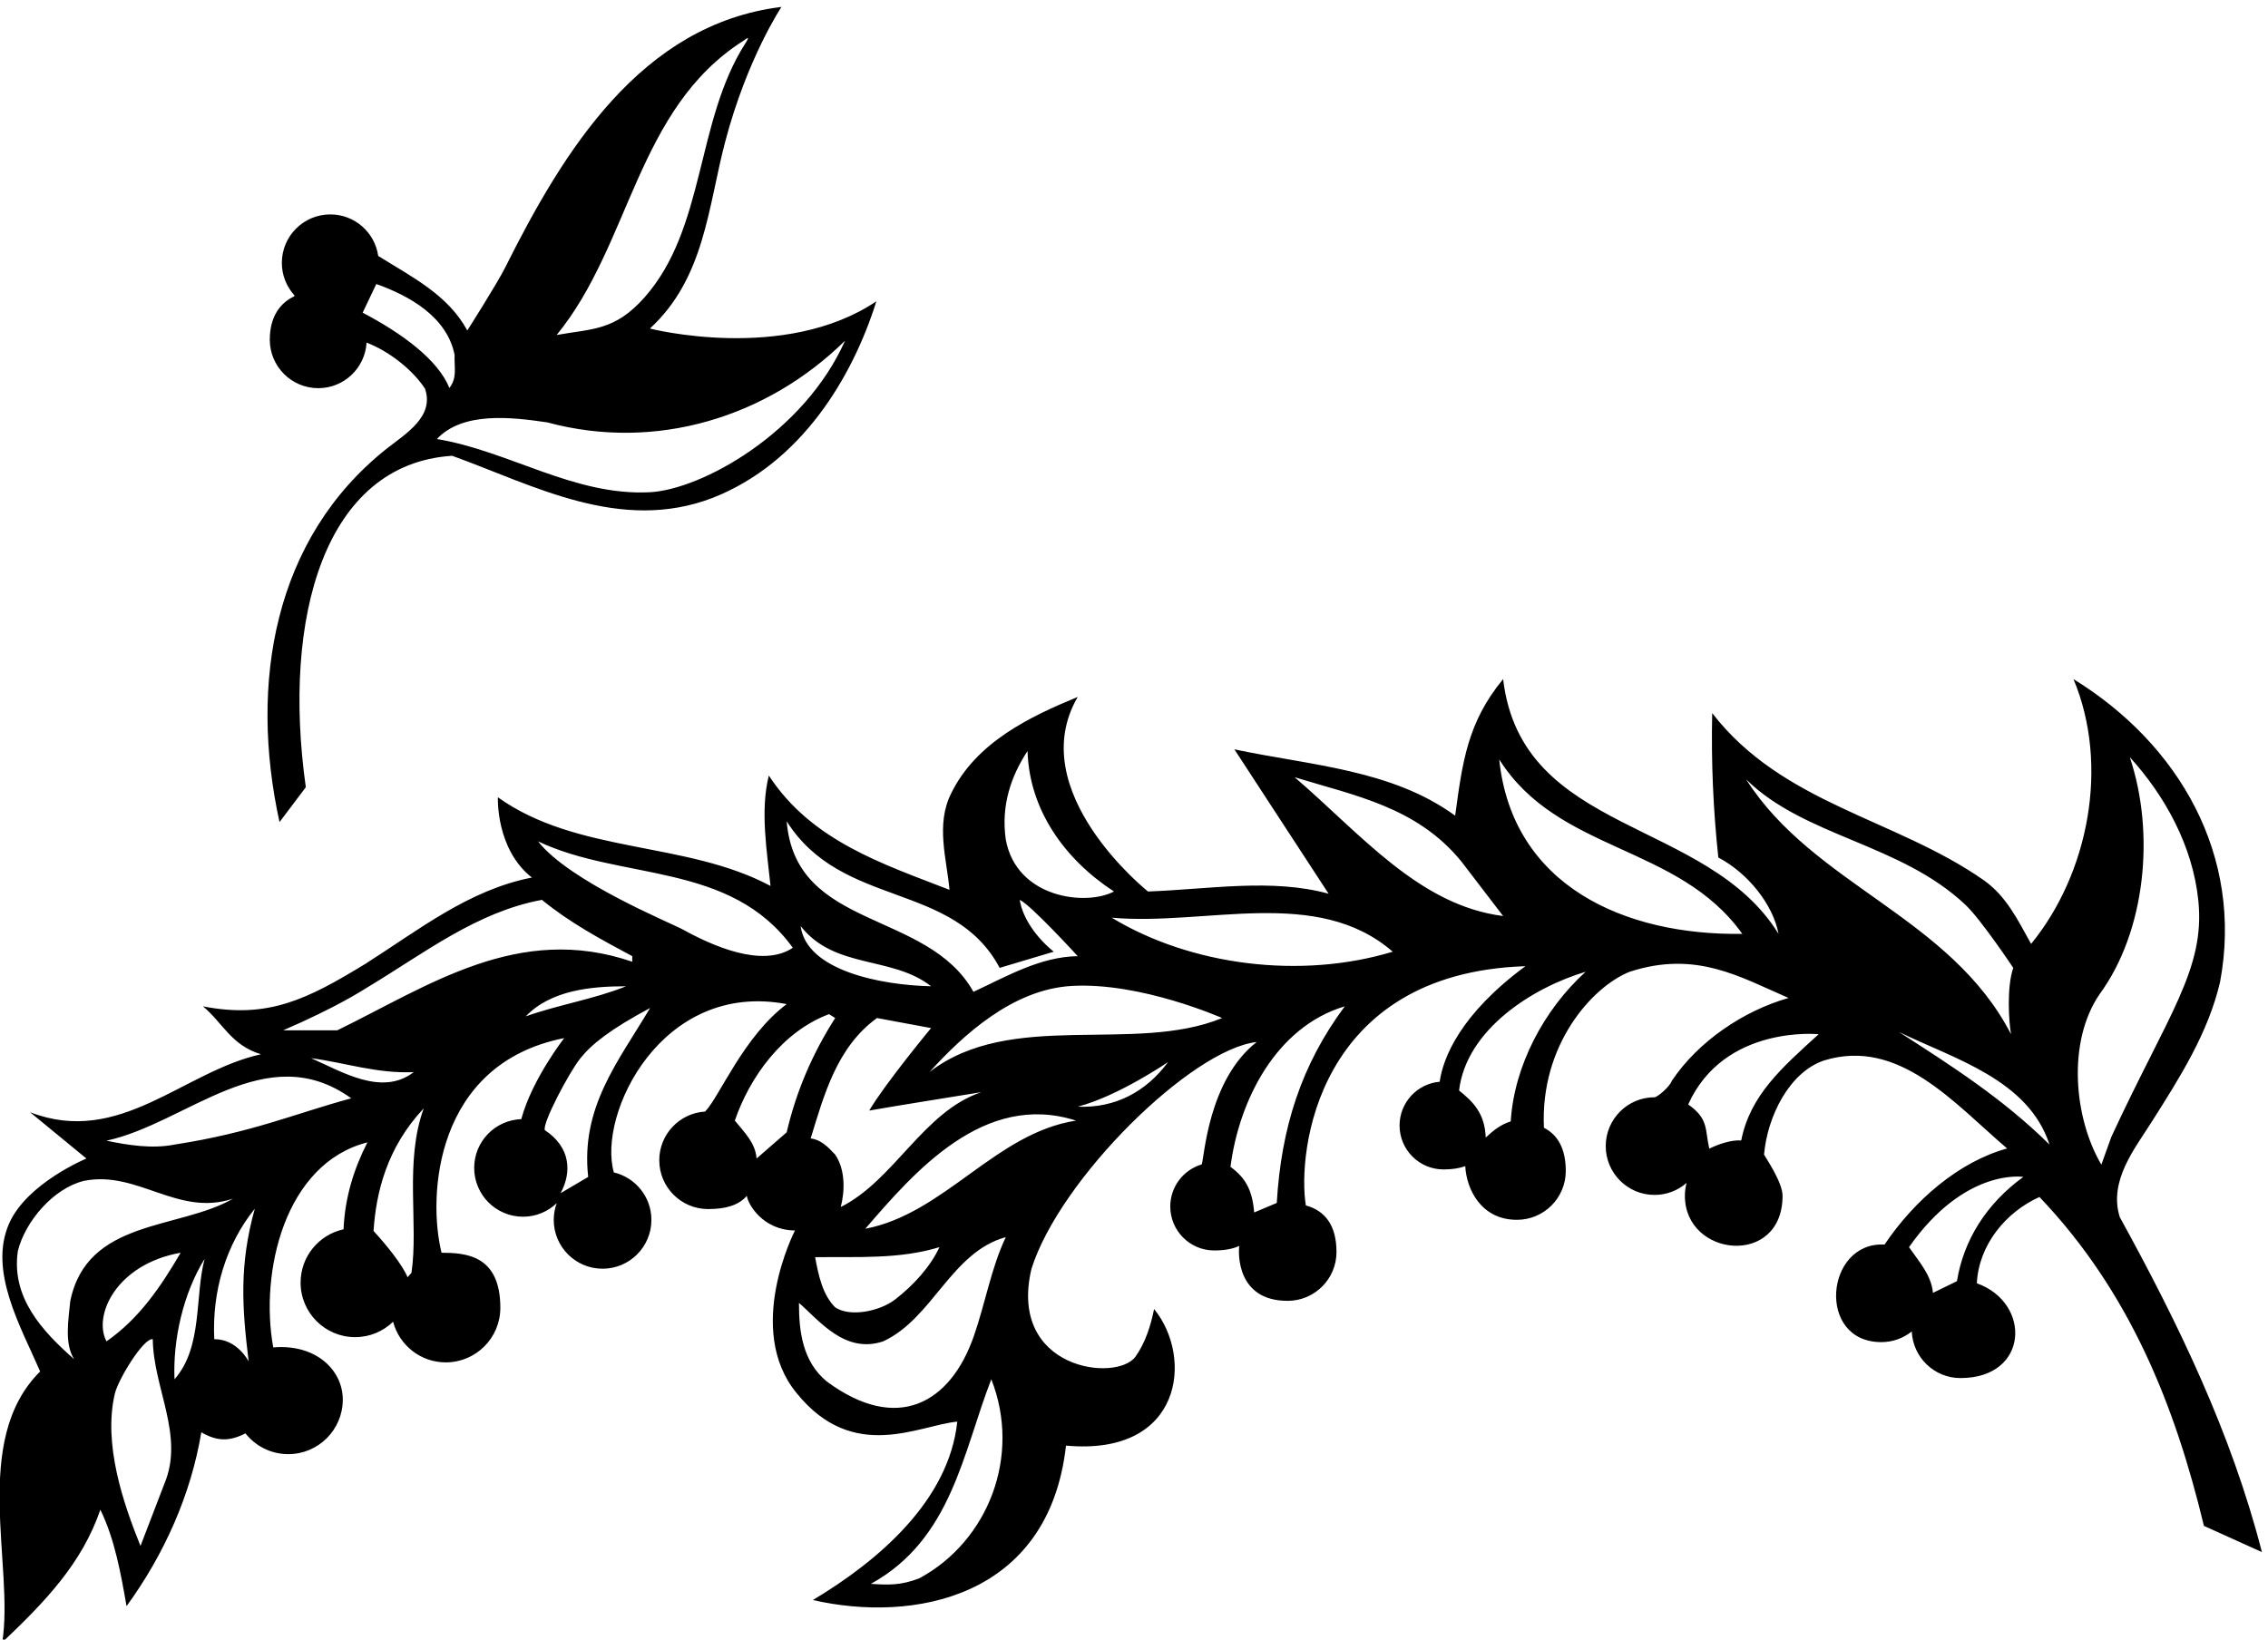
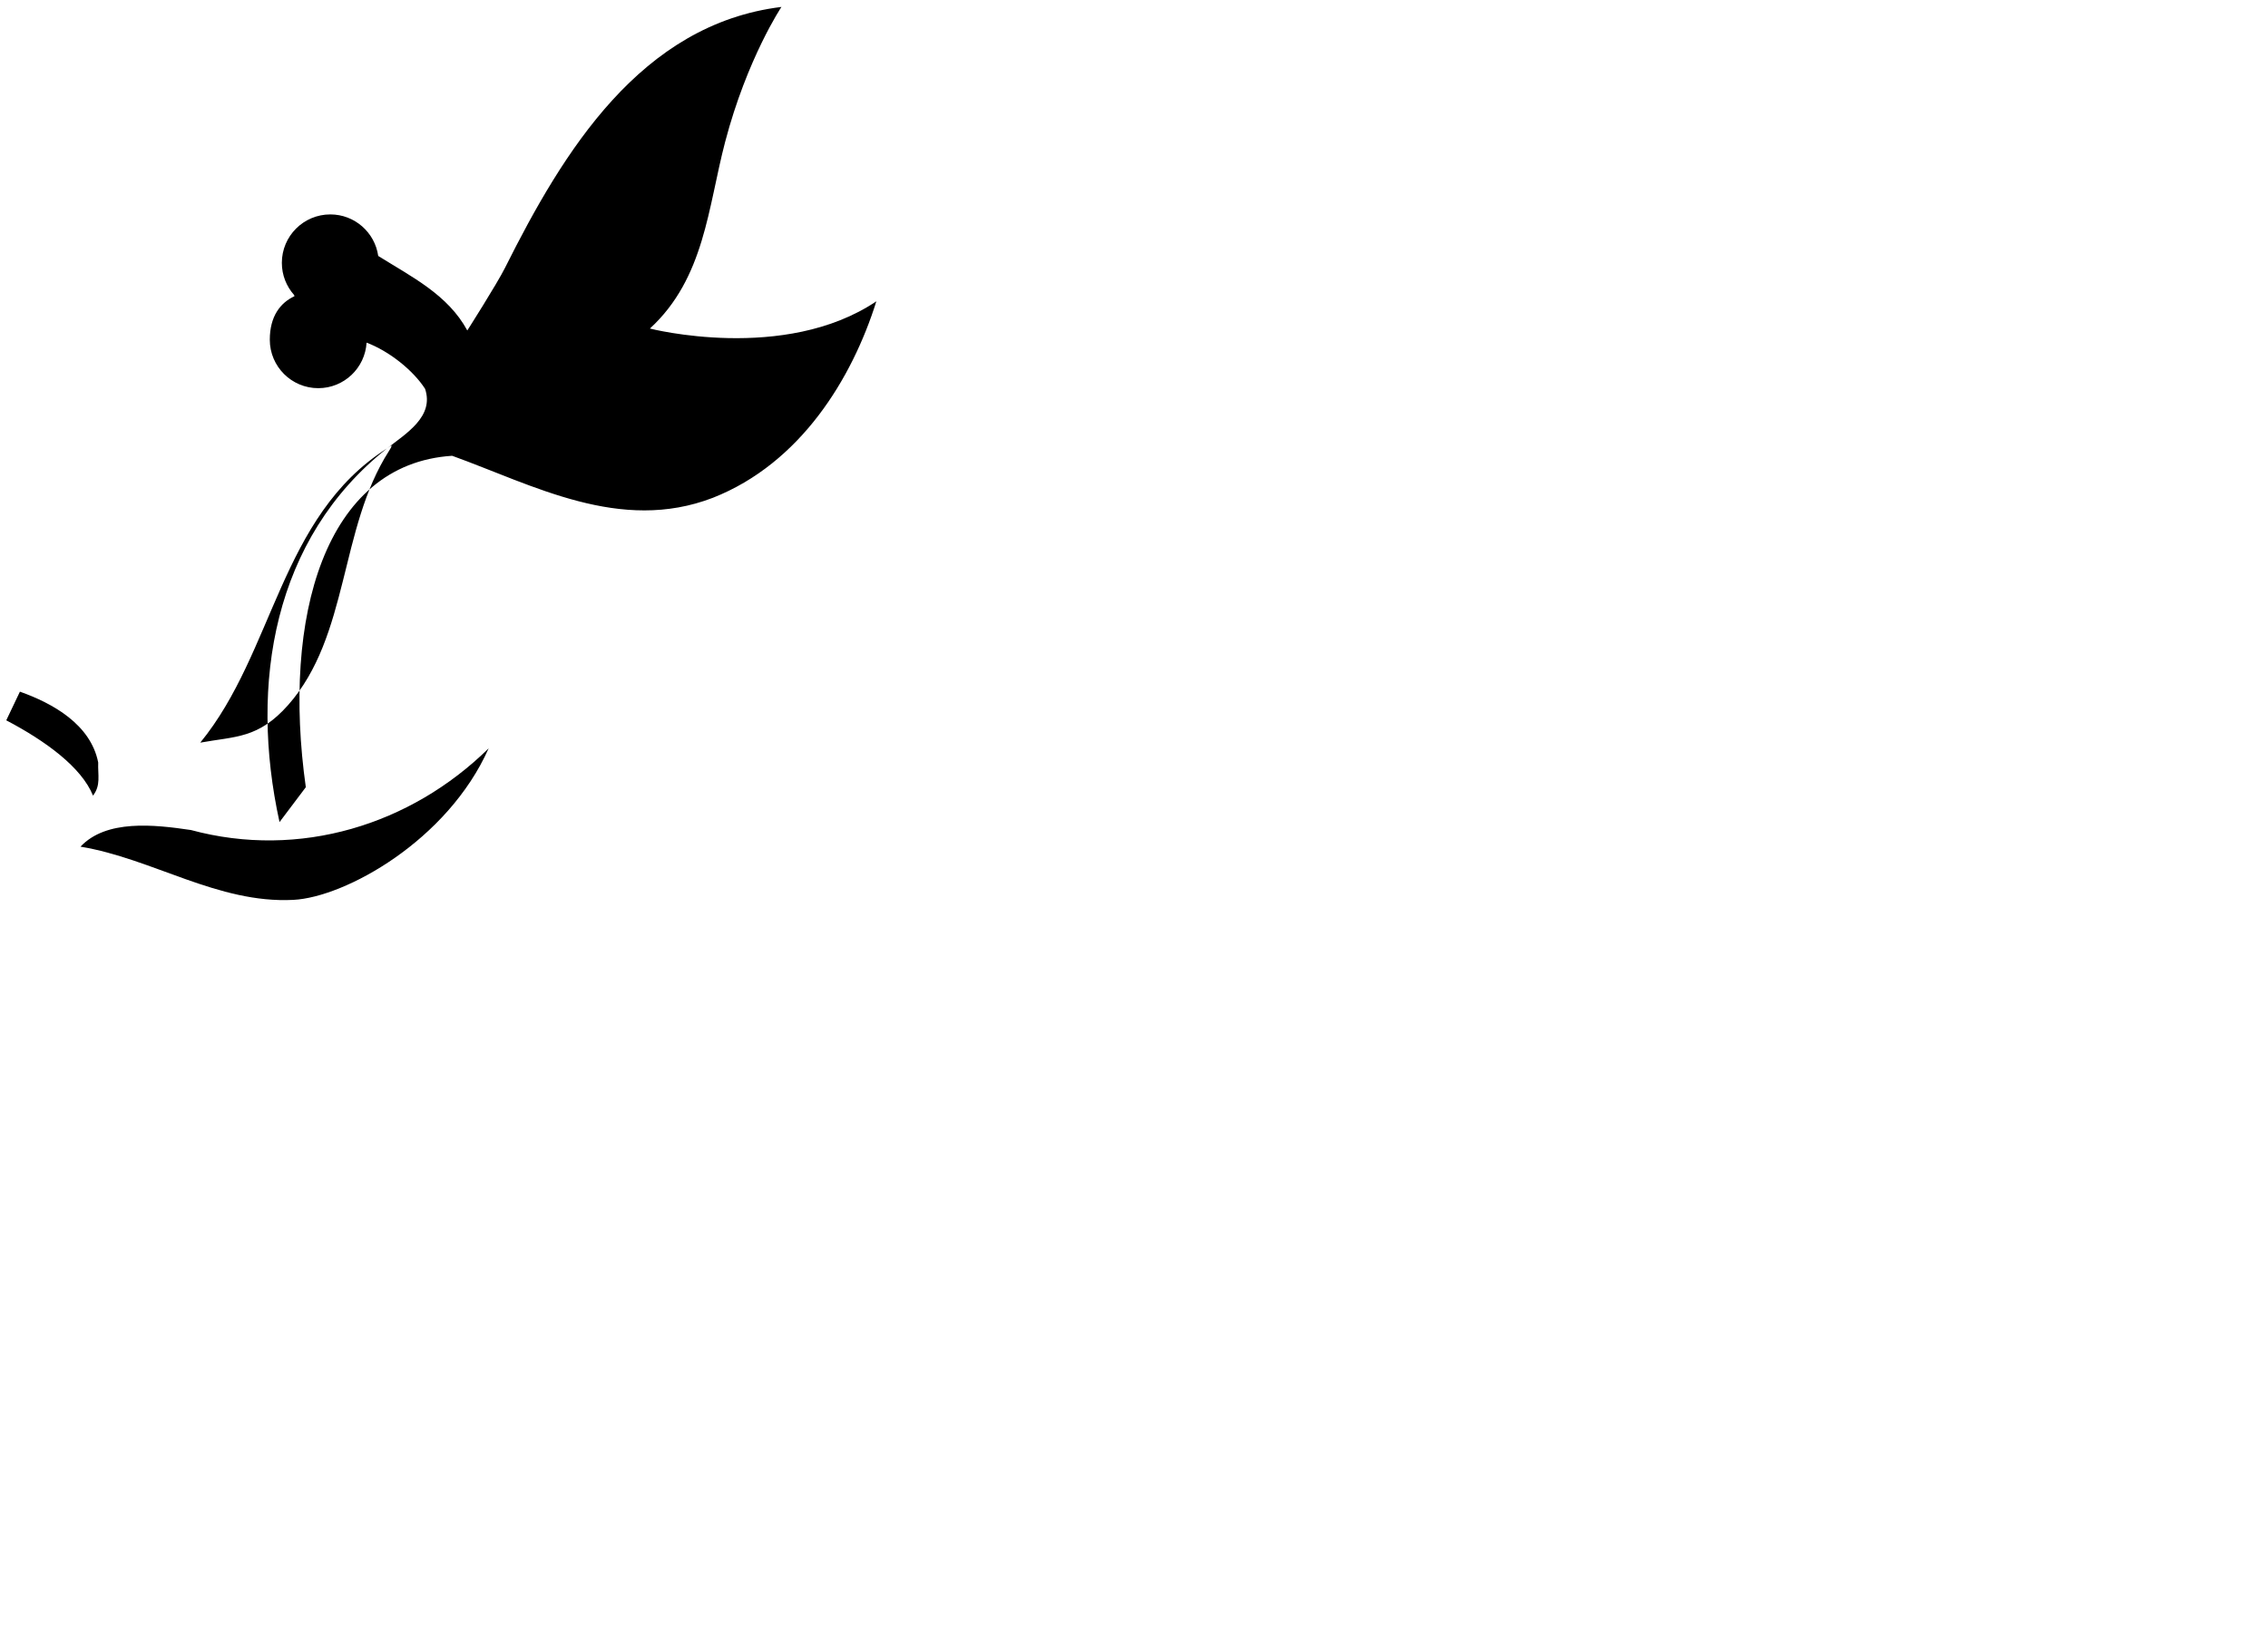
<svg xmlns="http://www.w3.org/2000/svg" version="1.1" id="svg1" width="729.652" height="527.543" viewBox="0 0 729.652 527.543">
  <defs id="defs1" />
  <g id="g1" transform="translate(-52.752,-163.155)">
-     <path id="path1" d="m 1332.64,5628.23 c -274.69,-217.6 -333.488,-568.96 -259.87,-903.94 l 63.6,84.39 c -58.05,411.36 45.82,782.14 354.02,801.78 195.8,-70.66 406.45,-188.03 630.74,-101.57 212.16,83.61 336.87,288.78 395.34,475.29 -222.3,-149.43 -547.77,-65.9 -547.77,-65.9 132.53,121.88 140.46,293.54 182,451.61 53.12,202.16 136.18,326.45 136.18,326.45 -339.8,-41.54 -527.67,-349.27 -668.46,-630.75 -19.71,-39.41 -91.45,-151.96 -91.45,-151.96 -46.86,86.53 -134.2,129.47 -215.46,180.28 -8.13,56.8 -56.85,100.5 -115.9,100.5 -64.73,0 -117.22,-52.48 -117.22,-117.22 0,-29.9 11.29,-57.1 29.72,-77.81 0.34,-0.97 0.56,-1.92 0.78,-2.88 -33.86,-15.73 -59.64,-48.26 -59.64,-105.23 0,-64.74 52.49,-117.23 117.23,-117.23 62.35,0 113.19,48.73 116.86,110.15 53.79,-20.2 112.26,-66.33 141.49,-111.7 22.64,-67.18 -45.87,-107.98 -92.19,-144.26 z m 862.07,986.17 c 5.63,3.58 19.09,16.02 4.7,-6.45 -120.28,-187.85 -95.73,-447.12 -243.73,-614.27 -72.22,-81.56 -127.05,-75.43 -212.55,-91 179.61,219.57 192.71,546.95 451.58,711.72 z m -474.16,-923.14 c 263.4,-71.09 532.25,12.88 720.15,197.59 -99.37,-223.35 -347.23,-360.15 -472.29,-366.56 -182.94,-9.38 -339.94,99.76 -515.02,128.73 62.28,66.23 177.91,53.48 267.16,40.24 z m -446.71,265.4 33.02,69.34 c 79.64,-28.24 171.23,-79.35 189.37,-171.34 -1.09,-31.34 6.76,-55.1 -12.57,-80.18 -27.62,68.74 -115.22,132.54 -209.82,182.18" style="fill:#000000;fill-opacity:1;fill-rule:nonzero;stroke:none" transform="matrix(0.133,0,0,-0.133,0,1056)" />
-     <path id="path2" d="m 5524.13,3768.78 c -27.17,87.33 36.23,165.42 77.13,230.02 67.84,107.11 136.79,214.9 165.62,339.1 56.64,304.79 -98.45,574.52 -354.69,732.31 87.66,-209.04 36.41,-470.67 -102.49,-640.6 -31.02,55.29 -59.34,115.98 -115.99,155.09 -213.08,148.35 -485.51,183.41 -655.43,403.24 -2.7,-118.68 2.69,-236.01 14.83,-349.3 71.48,-37.76 132.17,-113.28 145.66,-184.76 -173.98,281.87 -621.72,238.71 -666.23,616.33 -86.54,-104.77 -98.54,-201.77 -115.98,-330.42 -153.75,111.94 -349.3,121.38 -534.06,160.49 l 227.92,-349.3 c -137.56,37.77 -288.61,10.79 -436.96,5.4 0,0 -303.17,241.76 -169.93,470.67 -114.63,-47.2 -245.45,-109.24 -306.14,-233.31 -37.76,-75.53 -10.78,-157.79 -4.04,-233.32 -159.14,62.04 -333.12,117.33 -436.96,276.47 -21.58,-84.96 -4.05,-186.11 4.05,-267.03 -204.99,109.24 -466.63,76.87 -659.48,214.44 0,0 -5.57,-125.12 82.26,-194.21 -152.4,-29.67 -273.77,-126.77 -403.24,-209.04 -139.37,-84.89 -234.66,-133.51 -392.453,-102.49 48.551,-40.46 67.953,-93.78 140.263,-115.98 C 838.977,4120.77 686.582,3938.7 469.453,4022.32 l 136.211,-111.94 c 0,0 -143.371,-59.3 -186.711,-156.63 -51.238,-115.07 28.383,-251.05 74.777,-358.54 -168.582,-167.23 -62.039,-470.68 -91.71,-655.44 105.195,99.8 192.855,191.5 237.363,320.98 35.062,-71.48 49.894,-156.45 63.383,-233.32 91.851,126.3 155.886,270.7 180.816,420.64 36.914,-21.16 66.074,-23.36 106.777,-2.61 24.171,-30.57 61.501,-50.26 103.501,-50.26 72.88,0 131.97,59.09 131.97,131.96 0,71.48 -65.03,135.02 -168.22,126.26 -33.06,181.82 27.4,445 227.77,496.07 -33.13,-64.92 -54.43,-133.8 -57.73,-210.37 -59.38,-12.88 -103.89,-65.67 -103.89,-128.91 0,-72.87 59.08,-131.96 131.96,-131.96 35.7,0 68.02,14.23 91.78,37.26 14.9,-56.55 66.24,-98.31 127.46,-98.31 72.88,0 131.97,59.08 131.97,131.96 0,128.46 -84.44,132.91 -142.19,133.3 -33.82,135.31 -17.35,457.24 296.7,519.23 0,0 -77.74,-99.31 -103.88,-196.06 -63.26,-2.25 -113.89,-54.11 -113.89,-117.92 0,-65.23 52.89,-118.12 118.13,-118.12 31.66,0 60.35,12.53 81.56,32.82 -4.62,-12.65 -7.27,-26.25 -7.27,-40.5 0,-65.23 52.89,-118.12 118.12,-118.12 65.24,0 118.13,52.89 118.13,118.12 0,55.84 -38.78,102.5 -90.84,114.84 -40.24,140.75 115.46,464.84 418.05,407.2 -104.87,-78.81 -162.41,-224.22 -197.32,-259.98 -61.84,-3.77 -110.85,-54.97 -110.85,-117.76 0,-65.23 52.89,-118.12 118.13,-118.12 41.82,0 73.66,8.79 93.69,32.07 2.1,-19.1 37.97,-83.32 116.45,-83.83 0,0 -123.4,-239 4.17,-393.72 137.36,-169.83 295.55,-77.22 388.41,-68.78 -20.23,-191.51 -191.51,-337.16 -349.3,-431.56 239.82,-55.18 570.57,2.32 612.28,373.57 282.45,-26.02 308.62,213.64 213.09,330.41 -7.94,-39.68 -21.02,-81.24 -44.73,-114.76 -44.84,-63.41 -309.42,-32.28 -251.97,211.87 68.59,217.94 387.33,531.39 544.85,548.89 -118.01,-92.18 -126.75,-282.02 -132.99,-296.09 -43.95,-13.05 -76.03,-53.69 -76.03,-101.87 0,-58.72 47.6,-106.31 106.31,-106.31 23.98,0 44.25,3.29 60.52,11.02 -2.46,-19.65 -5.48,-132.91 117.1,-132.91 65.24,0 118.13,52.89 118.13,118.12 0,65.66 -28.7,100.27 -74.09,112.67 -20.72,125.86 23.82,562.15 531.08,578.78 -157.09,-115.89 -199.02,-220.82 -207.39,-279.53 -54.36,-4.72 -97.02,-50.27 -97.02,-105.84 0,-58.72 47.6,-106.32 106.32,-106.32 20.32,0 37.79,2.55 52.61,7.98 2.74,-54.65 37.57,-129.87 125.01,-129.87 65.24,0 118.12,52.89 118.12,118.13 0,54.7 -19.95,87.83 -52.83,104.56 -9.6,199.91 116.38,341.25 207.38,377.41 161.27,52.52 268.38,-13.49 384.36,-63.39 -109.24,-31.02 -218.48,-105.2 -281.86,-199.6 -6.55,-16.87 -36.17,-40.62 -42.28,-40.62 -65.24,0 -118.13,-52.89 -118.13,-118.13 0,-65.24 52.89,-118.13 118.13,-118.13 29.68,0 56.73,11.03 77.48,29.11 -2.63,-9.9 -4.15,-20.33 -4.15,-31.23 0,-148.88 236.25,-173.1 236.25,0 0,33.45 -42.13,94.04 -44.78,99.63 8.09,93.06 61.53,200.07 145.65,227.92 180.72,55.3 314.23,-103.84 442.35,-213.08 -116.4,-31.75 -224.91,-125.8 -296.48,-232.46 -143.65,8 -165.7,-236.01 -7.79,-236.01 27.85,0 53.4,9.7 73.6,25.82 2.81,-62.74 54.42,-112.77 117.85,-112.77 165.94,0 172.41,181.99 39.6,229.3 4.37,92.06 69.48,172.09 151.45,208.79 218.47,-229.27 327.71,-504.39 397.84,-795.7 l 140.26,-63.38 c -74.17,288.61 -202.3,552.94 -343.9,810.53 z M 2882.16,4896.23 c 4.04,-141.6 89.01,-261.63 209.04,-339.85 -67.29,-35.74 -235.48,-16.61 -261.64,125.42 -12.14,83.62 13.49,155.09 52.6,214.43 z m -67.43,-524.61 130.81,39.11 c -43.15,35.06 -75.52,82.26 -82.26,125.42 26.97,-12.14 140.25,-136.21 140.25,-136.21 -90.35,-1.35 -171.27,-48.55 -252.19,-86.31 -111.94,199.59 -430.21,148.34 -451.79,412.67 133.51,-211.73 403.24,-144.3 515.18,-354.68 z m -384.37,-578.57 c 9.44,36.41 12.14,89.01 -13.48,126.77 -17.53,18.88 -35.07,36.41 -59.34,39.11 32.37,105.2 63.39,221.18 160.49,291.31 l 130.81,-24.28 c 0,0 -110.58,-133.51 -149.7,-199.6 84.97,14.84 180.72,29.68 271.08,44.51 -140.26,-47.2 -210.39,-213.08 -339.86,-277.82 z m 238.71,-97.1 c -21.61,-46.68 -62.07,-91.7 -107.15,-126.54 -36.68,-28.33 -108.45,-43.5 -145.04,-19.11 -31.02,31.02 -40.46,78.22 -48.55,121.38 102.49,1.34 203.64,-5.4 300.74,24.27 z m -335.81,776.81 c 82.27,-105.19 221.18,-71.47 315.58,-145.65 -122.72,2.7 -301.45,38.27 -315.58,145.65 z M 566.555,3565.13 c -4.047,-43.15 -14.836,-102.49 9.441,-140.25 -78.223,68.78 -152.398,149.69 -136.215,261.63 17.535,71.48 86.313,152.39 160.489,169.93 129.468,25.62 226.57,-87.66 360.085,-43.16 -130.816,-75.52 -353.343,-48.55 -393.8,-248.15 z m 267.031,117.33 c -47.203,-80.91 -99.801,-159.14 -179.371,-214.43 -33.188,62.69 23.992,186.81 179.371,214.43 z M 794.473,3124.13 736.48,2973.08 c -41.496,102.76 -90.957,246.78 -61.933,368.96 7.887,33.2 68.719,134.25 91.605,131.39 1.348,-118.68 76.871,-233.32 28.321,-349.3 z m 24.277,252.19 c -4.047,94.41 20.227,206.34 72.824,291.31 -24.273,-91.71 -4.047,-213.08 -72.824,-291.31 z m 179.367,43.16 c 0,0 -27.461,54.47 -83.199,53.81 -5.719,116.23 28.152,229.01 98.032,315.72 -37.759,-136.22 -31.016,-237.37 -14.833,-369.53 z M 818.75,3944.1 c -53.945,-10.79 -113.285,-1.35 -164.535,9.44 194.203,41.81 385.715,250.85 592.055,102.5 -138.91,-37.77 -239.32,-82.77 -427.52,-111.94 z m 330.41,209.04 c 82.27,-10.79 159.14,-37.76 248.15,-33.72 -76.87,-59.34 -173.97,1.35 -248.15,33.72 z m 242.76,-519.23 -9.44,-10.78 c -12.14,29.66 -49.9,76.87 -82.27,111.93 5.97,92.56 31.9,201.44 121.38,296.7 -47.2,-129.47 -12.14,-280.52 -29.67,-397.85 z m -179.37,586.66 h -130.82 c 131.96,57.11 190.86,96.22 206.52,105.65 135.31,81.49 262.11,180.92 419.25,209.93 67.43,-55.29 142.95,-95.76 218.48,-136.21 v -13.49 c -275.12,94.41 -492.25,-57.99 -713.43,-165.88 z m 455.84,33.72 c 60.68,63.38 157.79,72.82 242.75,72.82 -76.87,-31.02 -163.18,-44.5 -242.75,-72.82 z m 151.04,-388.41 -66.82,-39.39 c 27.15,49.87 25.18,110.72 -38.1,152.53 -6.27,17.26 59.18,140.11 85.37,173.05 27.93,35.14 72.74,70.66 169.25,122.44 -76.87,-129.47 -168.58,-240.05 -149.7,-408.63 z m 229.52,598.23 c -28.91,15.96 -274.56,115.84 -350.89,213.64 200.94,-95.75 465.28,-48.55 616.32,-257.58 -74.36,-49.58 -195.69,5.47 -265.43,43.94 z m 250.6,-490.34 -72.83,-63.39 c -2.7,37.76 -29.67,63.39 -52.59,91.71 36.41,106.54 115.98,215.78 227.91,257.59 l 14.84,-9.44 c -55.29,-86.31 -94.41,-178.02 -117.33,-276.47 z m 320.97,-1078.91 c -45.66,-17.68 -75.52,-16.18 -117.33,-13.48 195.55,107.89 222.52,318.27 291.31,494.94 72.82,-184.76 -6.75,-391.1 -173.98,-481.46 z m 131.74,585.9 c -56.8,-162.93 -185.42,-235.77 -355.61,-109.83 -59.34,48.55 -67.43,122.73 -67.43,190.16 48.55,-41.81 110.58,-124.08 203.64,-93.06 120.03,55.29 164.53,215.78 296.7,252.2 -35.24,-74.15 -49.69,-160.28 -77.3,-239.47 z m -262.56,259.69 c 118.68,137.57 287.26,333.12 509.79,261.64 -194.2,-29.67 -318.28,-225.22 -509.79,-261.64 z m 513.83,295.35 c 97.81,25.32 218.48,107.9 218.48,107.9 -52.6,-71.48 -128.12,-111.94 -218.48,-107.9 z m -358.73,83.62 c 81.1,89.22 201.04,200.34 344.4,208.49 167.37,9.52 363.63,-77.67 363.63,-77.67 -213.08,-87.66 -511.13,21.58 -708.03,-130.82 z m 840.2,-316.54 -54.65,-23 c -4.05,51.25 -19.53,83.3 -57.29,110.27 20.23,159.14 109.24,338.51 276.47,388.41 C 3544.34,4136.95 3495.79,3984.95 3485,3802.88 Z m -399.2,690.11 c 229.27,-20.23 496.3,76.87 679.71,-82.26 -222.53,-67.44 -488.21,-33.72 -679.71,82.26 z m 442.35,339.86 c 144.31,-44.51 295.35,-71.48 403.24,-203.65 l 101.15,-132.16 c -203.65,25.62 -345.25,199.6 -504.39,335.81 z m 522.8,-832.58 c -24.27,-8.09 -40.22,-20.22 -60.45,-39.11 -2.23,58.7 -30.79,86.79 -64.5,113.75 17.53,148.36 179.37,249.5 306.14,287.27 -101.15,-91.71 -173.09,-228.39 -181.19,-361.91 z M 4023.1,4876 c 142.95,-226.57 432.91,-204.99 588,-422.12 -284.33,-4.27 -556.35,116.08 -588,422.12 z m 585.38,-921.92 c -23.19,1.94 -55.68,-9.05 -77.26,-19.84 -10.79,47.21 -1.04,71.9 -50.93,106.96 86.82,193.19 315.58,169.93 315.58,169.93 -89.01,-80.92 -165.81,-147.81 -187.39,-257.05 z m 12.06,873.37 c 141.67,-139.22 372.93,-154.58 530.51,-303.47 37.76,-35.67 115.49,-152.36 115.49,-152.36 -16.18,-47.21 -10.79,-129.48 -5.4,-160.49 -147,284.56 -477.41,360.08 -640.6,616.32 z m 509.79,-1213.77 -57.99,-28.32 c -4.05,43.16 -33.72,75.53 -58,110.59 135.43,192.98 276.48,169.93 276.48,169.93 -89.02,-64.74 -144.31,-152.4 -160.49,-252.2 z m -140.26,602.84 c 132.16,-64.73 312.88,-114.63 364.13,-272.42 -113.29,111.94 -238.71,191.51 -364.13,272.42 z m 489.56,-320.97 c -66.09,111.93 -83.62,296.7 -4.05,412.68 110.58,151.05 134.86,388.41 72.82,573.17 83.96,-92.05 152.74,-214.44 165.95,-348.39 16.29,-165.2 -73.51,-274.24 -210.45,-570.03 l -24.27,-67.43" style="fill:#000000;fill-opacity:1;fill-rule:nonzero;stroke:none" transform="matrix(0.133,0,0,-0.133,0,1056)" />
+     <path id="path1" d="m 1332.64,5628.23 c -274.69,-217.6 -333.488,-568.96 -259.87,-903.94 l 63.6,84.39 c -58.05,411.36 45.82,782.14 354.02,801.78 195.8,-70.66 406.45,-188.03 630.74,-101.57 212.16,83.61 336.87,288.78 395.34,475.29 -222.3,-149.43 -547.77,-65.9 -547.77,-65.9 132.53,121.88 140.46,293.54 182,451.61 53.12,202.16 136.18,326.45 136.18,326.45 -339.8,-41.54 -527.67,-349.27 -668.46,-630.75 -19.71,-39.41 -91.45,-151.96 -91.45,-151.96 -46.86,86.53 -134.2,129.47 -215.46,180.28 -8.13,56.8 -56.85,100.5 -115.9,100.5 -64.73,0 -117.22,-52.48 -117.22,-117.22 0,-29.9 11.29,-57.1 29.72,-77.81 0.34,-0.97 0.56,-1.92 0.78,-2.88 -33.86,-15.73 -59.64,-48.26 -59.64,-105.23 0,-64.74 52.49,-117.23 117.23,-117.23 62.35,0 113.19,48.73 116.86,110.15 53.79,-20.2 112.26,-66.33 141.49,-111.7 22.64,-67.18 -45.87,-107.98 -92.19,-144.26 z c 5.63,3.58 19.09,16.02 4.7,-6.45 -120.28,-187.85 -95.73,-447.12 -243.73,-614.27 -72.22,-81.56 -127.05,-75.43 -212.55,-91 179.61,219.57 192.71,546.95 451.58,711.72 z m -474.16,-923.14 c 263.4,-71.09 532.25,12.88 720.15,197.59 -99.37,-223.35 -347.23,-360.15 -472.29,-366.56 -182.94,-9.38 -339.94,99.76 -515.02,128.73 62.28,66.23 177.91,53.48 267.16,40.24 z m -446.71,265.4 33.02,69.34 c 79.64,-28.24 171.23,-79.35 189.37,-171.34 -1.09,-31.34 6.76,-55.1 -12.57,-80.18 -27.62,68.74 -115.22,132.54 -209.82,182.18" style="fill:#000000;fill-opacity:1;fill-rule:nonzero;stroke:none" transform="matrix(0.133,0,0,-0.133,0,1056)" />
  </g>
</svg>